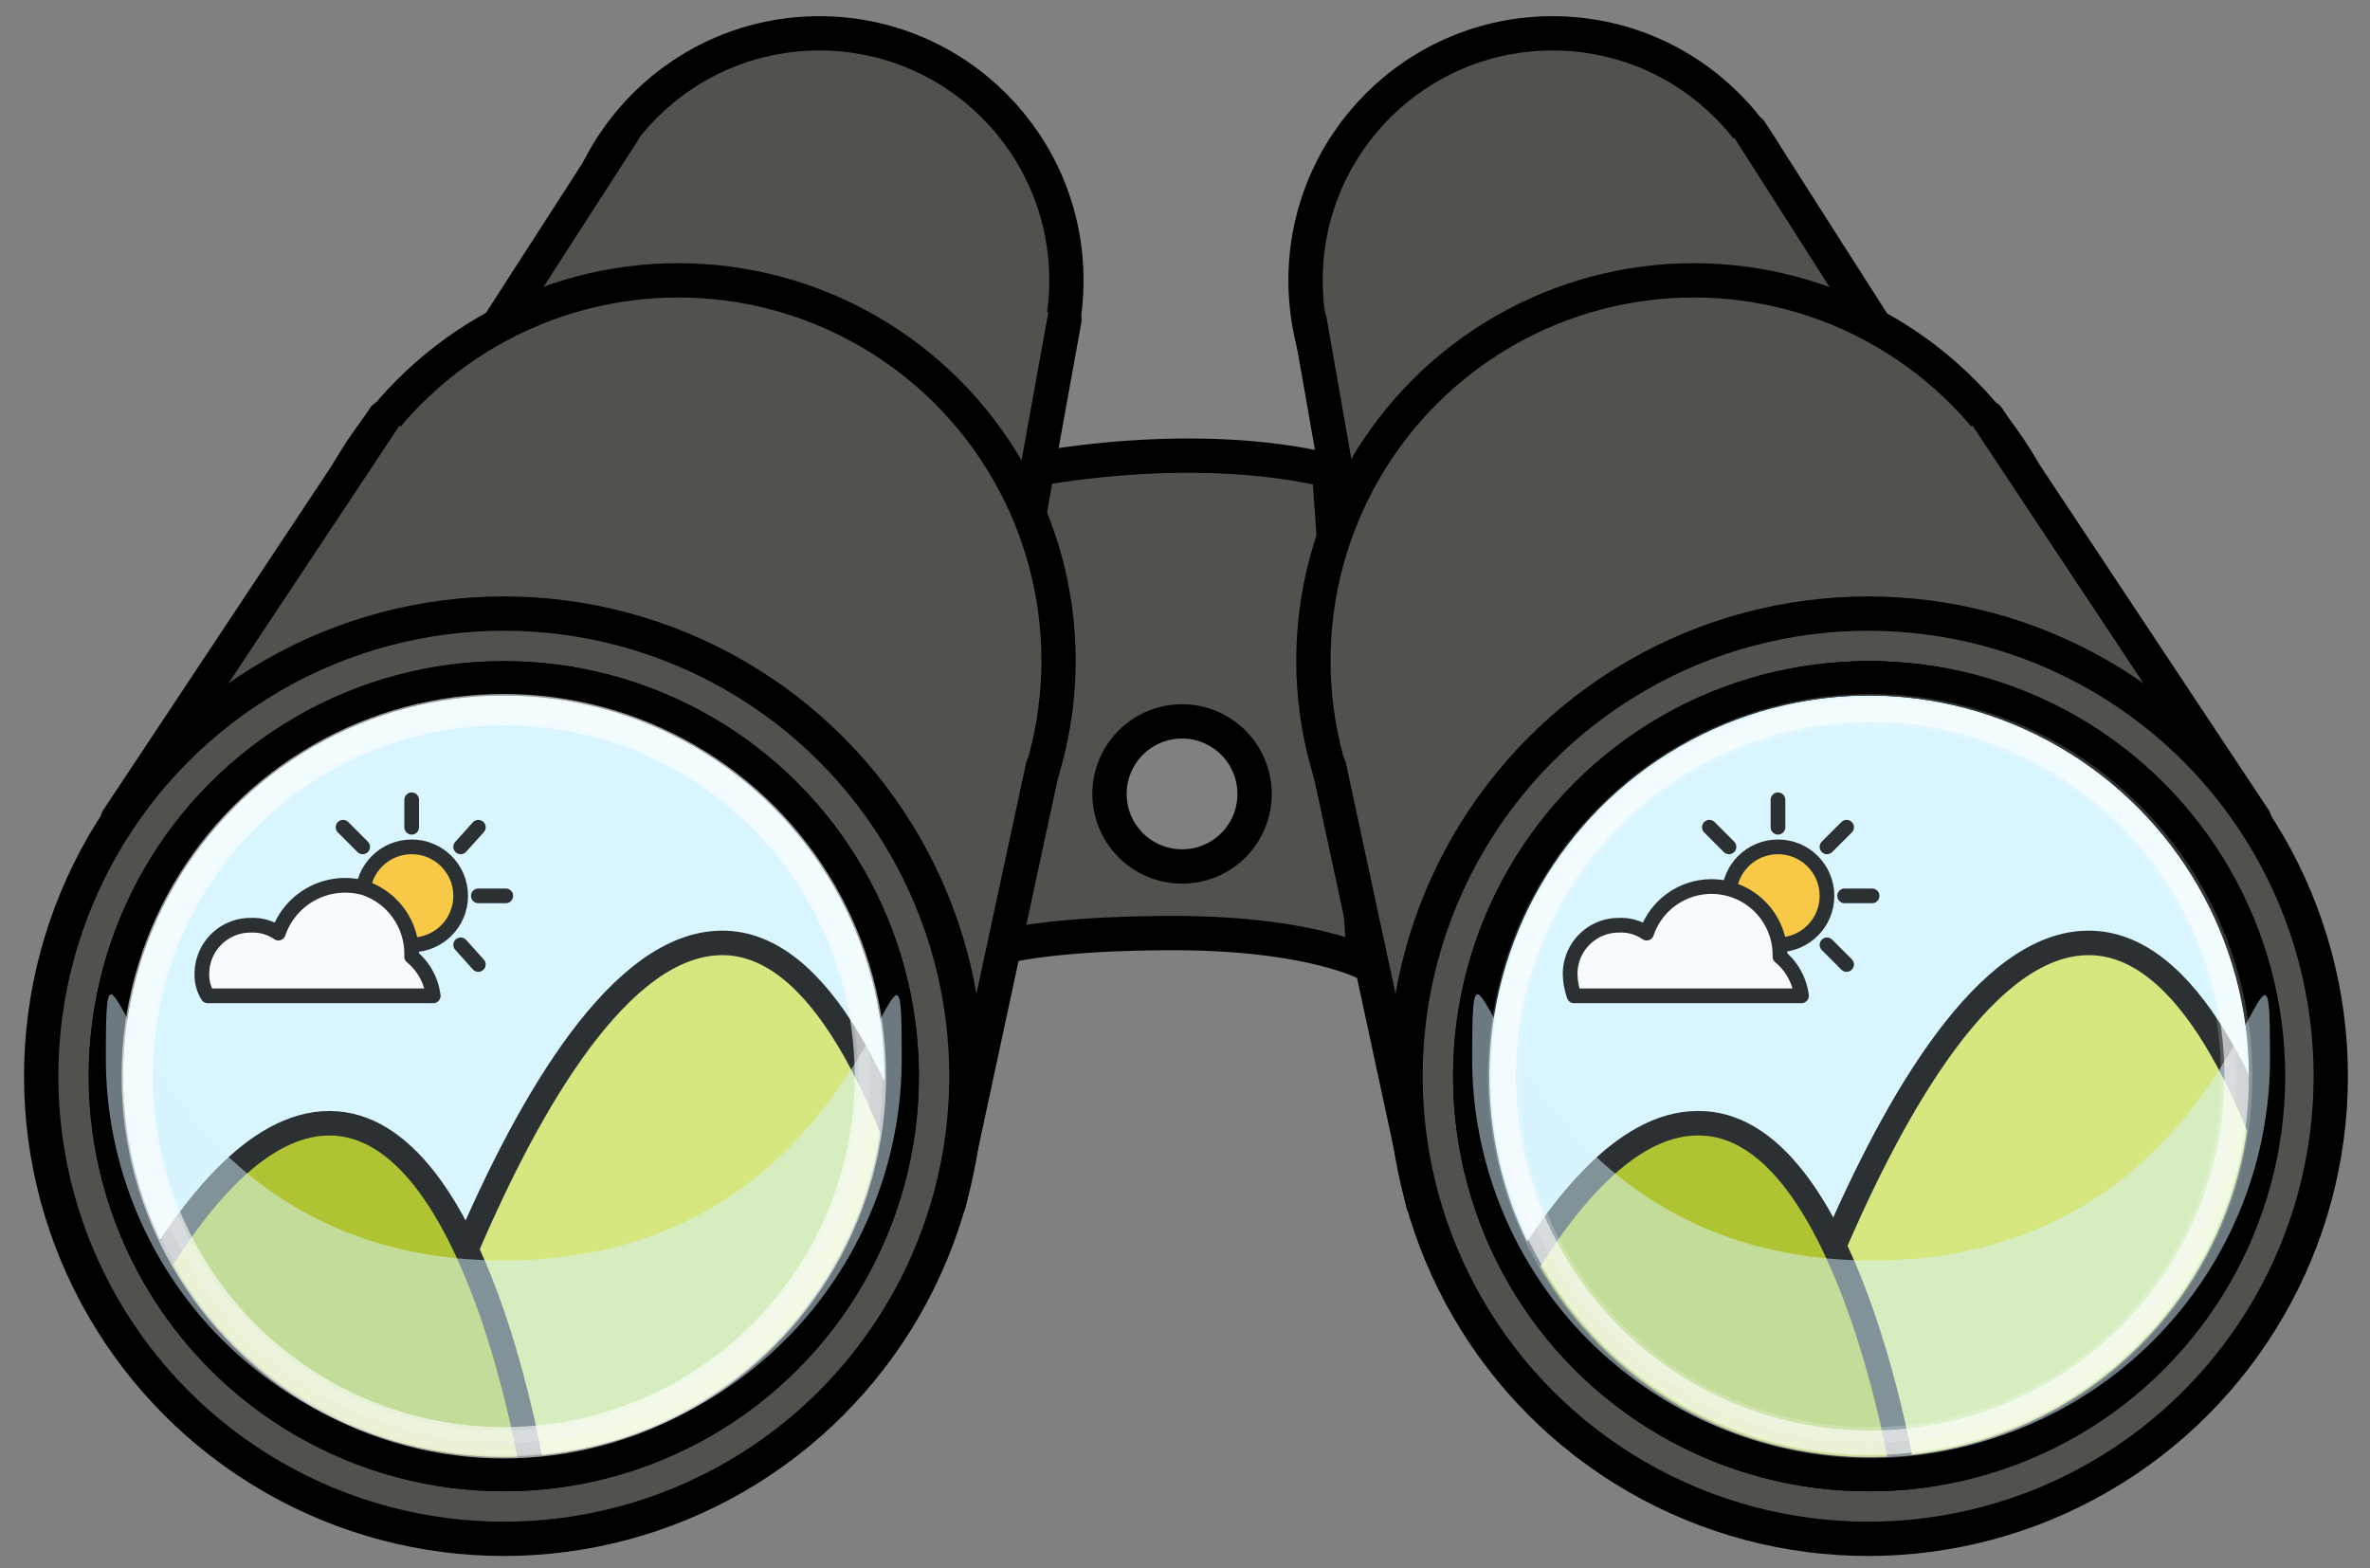
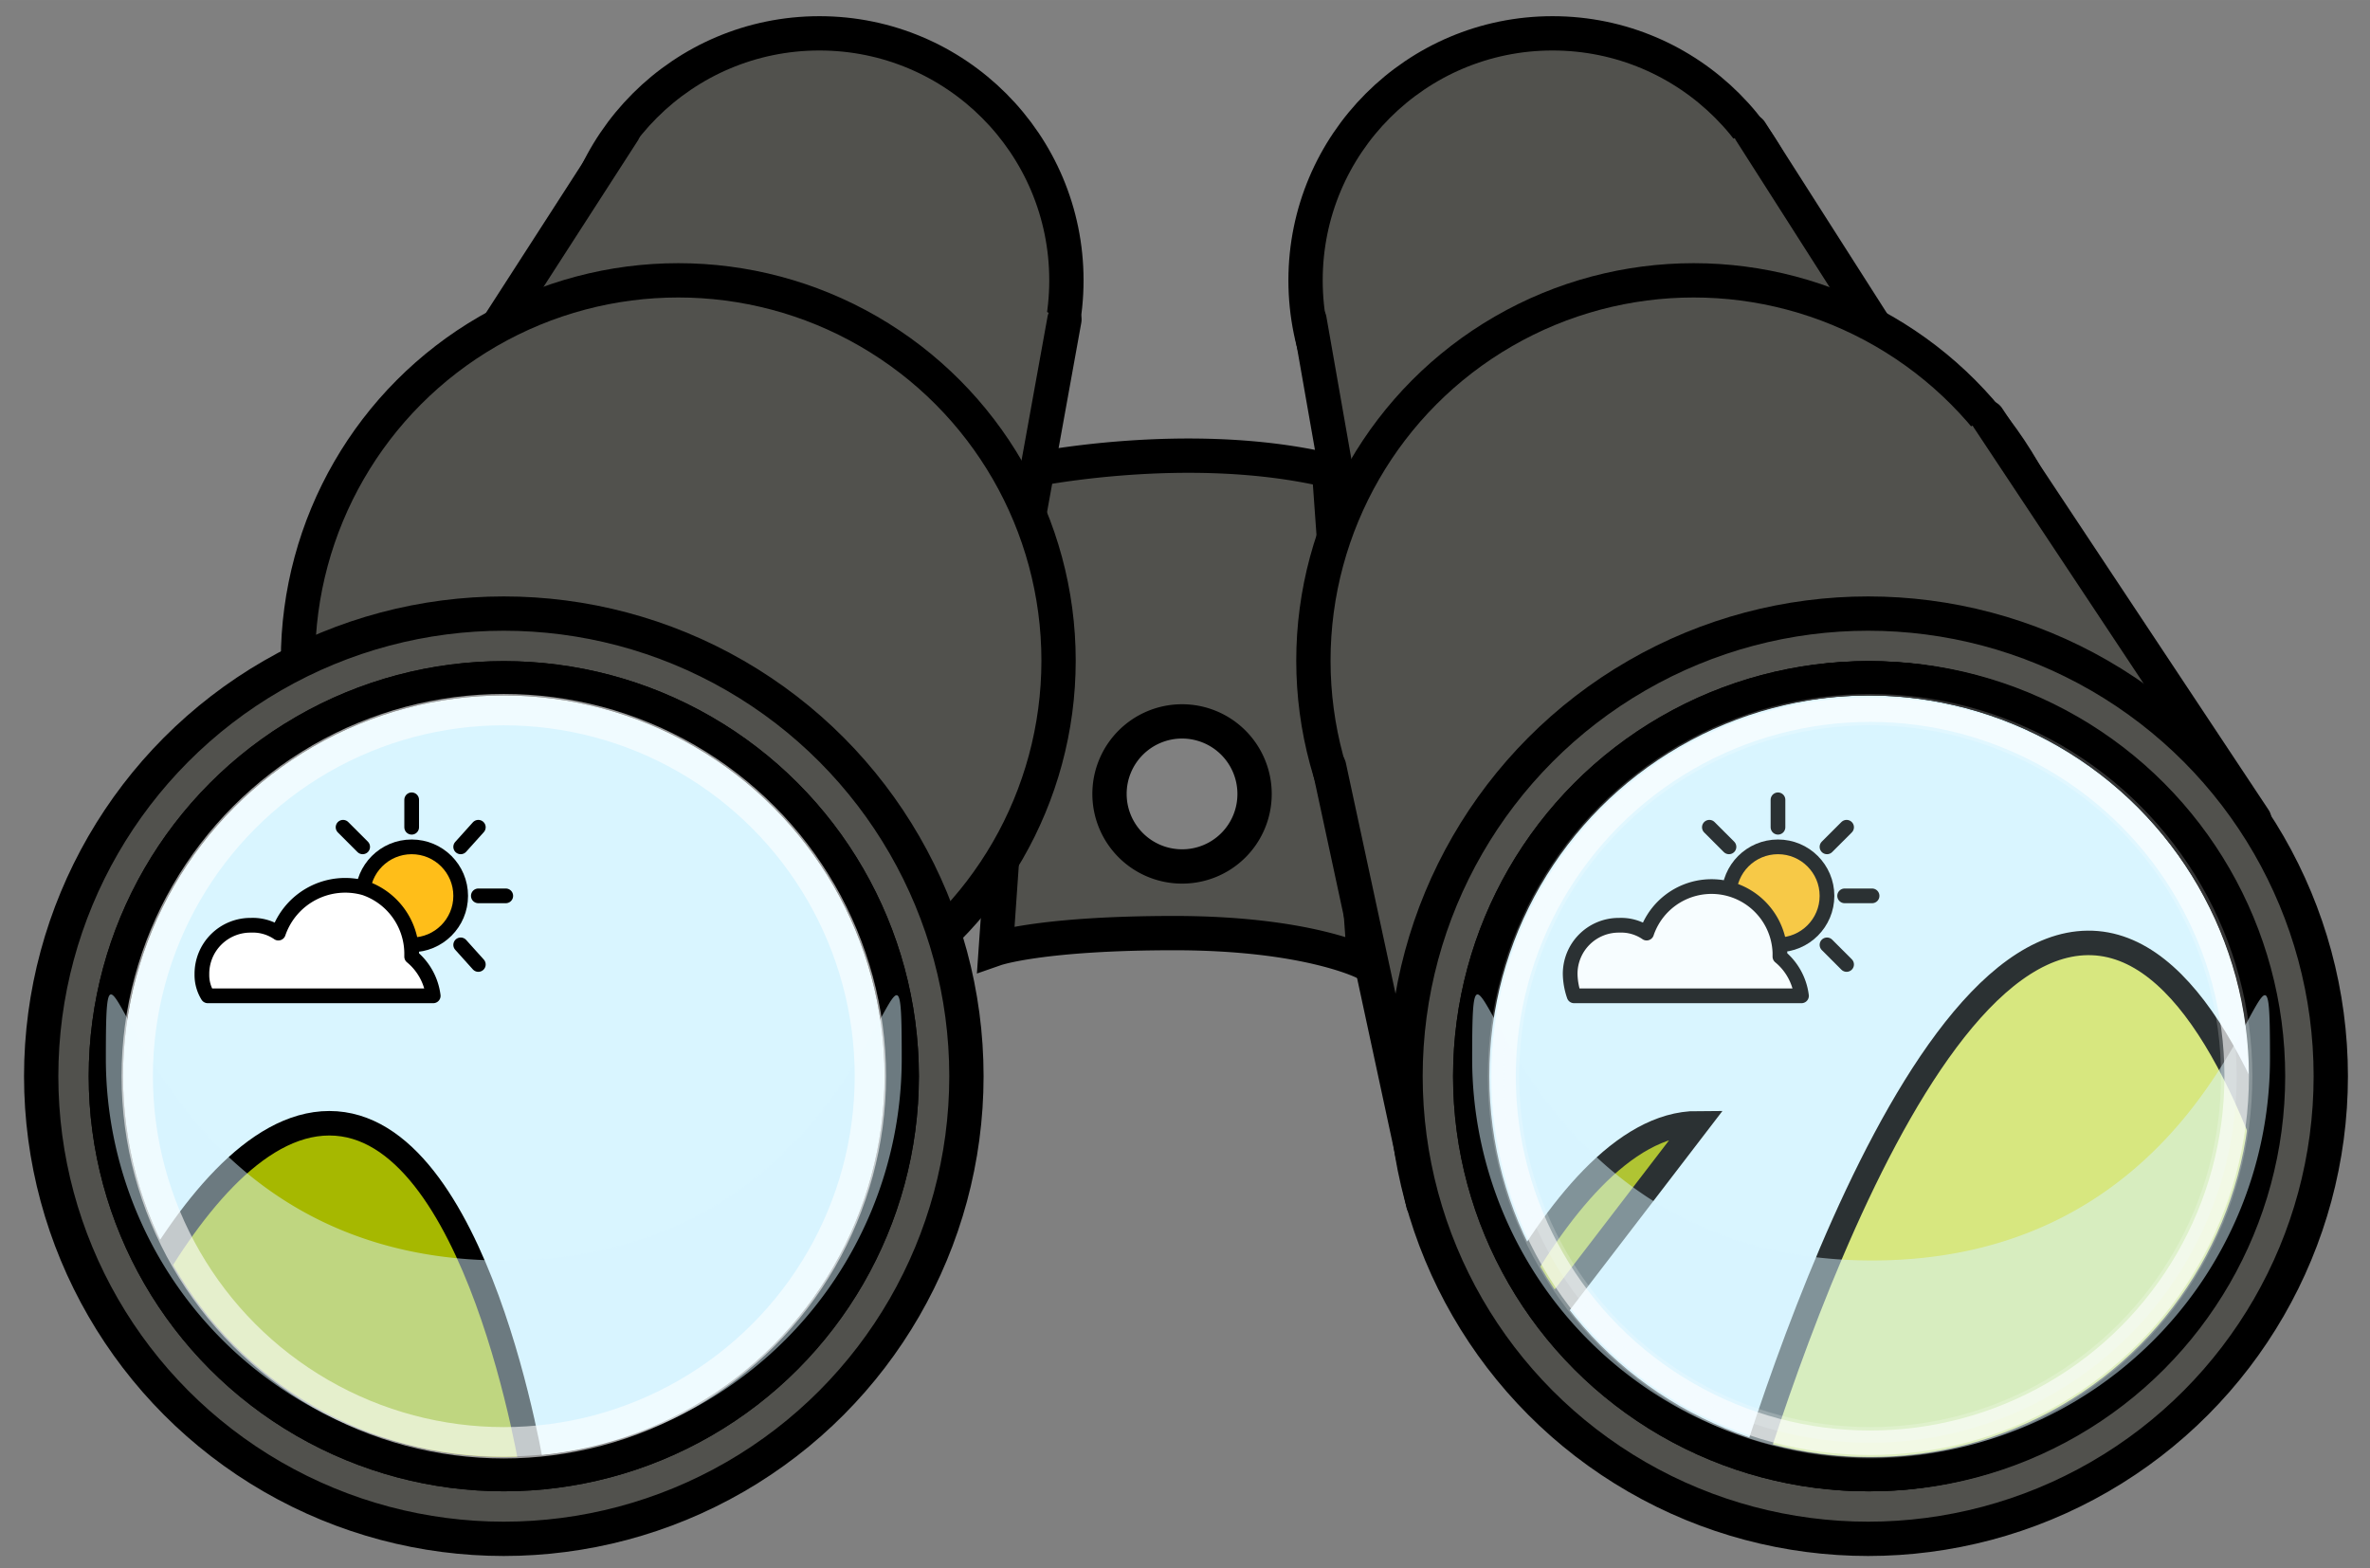
<svg xmlns="http://www.w3.org/2000/svg" id="Layer_2" data-name="Layer 2" width="1.679in" height="1.111in" viewBox="0 0 120.902 80">
  <rect x="0" y="0" width="120.902" height="80" fill="#808080" stroke="none" />
  <defs>
    <style>.cls-1,.cls-11,.cls-14,.cls-17,.cls-5{fill:none;}.cls-2,.cls-3{fill:#51514d;}.cls-10,.cls-11,.cls-12,.cls-2,.cls-3,.cls-4,.cls-5,.cls-7,.cls-8{stroke:#000;}.cls-2,.cls-7,.cls-8{stroke-miterlimit:10;}.cls-2,.cls-3,.cls-4,.cls-5{stroke-width:1.75px;}.cls-10,.cls-11,.cls-12,.cls-13,.cls-14,.cls-16,.cls-17,.cls-3,.cls-4,.cls-5{stroke-linecap:round;stroke-linejoin:round;}.cls-13,.cls-16,.cls-4,.cls-9{fill:#d9f5ff;}.cls-6{clip-path:url(#clip-path);}.cls-7{fill:#d7e35f;}.cls-13,.cls-17,.cls-7,.cls-8{stroke-width:1.25px;}.cls-8{fill:#a6b800;}.cls-13,.cls-14,.cls-16,.cls-17,.cls-9{isolation:isolate;}.cls-9{opacity:0.5;}.cls-10{fill:#ffbe19;}.cls-10,.cls-11,.cls-12{stroke-width:0.75px;}.cls-12{fill:#fff;}.cls-13,.cls-14,.cls-16,.cls-17{stroke:#fff;}.cls-13,.cls-16{opacity:0.2;}.cls-14,.cls-16{stroke-width:1.599px;}.cls-14,.cls-17{opacity:0.6;}.cls-15{clip-path:url(#clip-path-2);}</style>
    <clipPath id="clip-path">
      <circle class="cls-1" cx="25.701" cy="54.9" r="20.3" />
    </clipPath>
    <clipPath id="clip-path-2">
      <circle class="cls-1" cx="95.401" cy="54.9" r="20.3" />
    </clipPath>
  </defs>
  <g id="Layer_1-2" data-name="Layer 1-2">
    <path class="cls-2" d="M67.8,24c-7.2-1.7-15.3,0-15.3,0L50.8,48.4s2.3-.8,9.1-.8,9.7,1.5,9.7,1.5ZM60.3,44.2A3.7,3.7,0,1,1,64,40.5a3.691,3.691,0,0,1-3.7,3.7Z" />
    <circle class="cls-3" cx="41.801" cy="14.3" r="12.6" />
    <polyline class="cls-3" points="54.301 16.3 50.901 35.1 22.001 21.9 31.801 6.7" />
    <circle class="cls-3" cx="34.601" cy="33.7" r="19.4" />
-     <polyline class="cls-3" points="53.201 39.1 48.401 61.4 6.001 41.8 19.601 21.3" />
    <circle class="cls-3" cx="25.701" cy="54.9" r="23.6" />
    <circle class="cls-4" cx="25.701" cy="54.9" r="20.3" />
    <circle class="cls-3" cx="79.201" cy="14.3" r="12.6" />
    <polyline class="cls-3" points="66.801 16.3 70.101 35.1 99.001 21.9 89.301 6.7" />
    <circle class="cls-3" cx="86.401" cy="33.7" r="19.4" />
    <polyline class="cls-3" points="67.801 39.1 72.601 61.4 115.001 41.8 101.401 21.3" />
    <circle class="cls-3" cx="95.301" cy="54.9" r="23.6" />
    <circle class="cls-4" cx="95.301" cy="54.9" r="20.3" />
    <circle class="cls-5" cx="95.301" cy="54.9" r="20.3" />
    <g class="cls-6">
-       <path class="cls-7" d="M18.3,79.6s8.3-31.4,18.5-31.5c10.1-.1,14,31.5,14,31.5Z" />
      <path class="cls-8" d="M3,75.3s6.2-18,13.8-18,10.4,18,10.4,18Z" />
    </g>
    <circle class="cls-5" cx="25.701" cy="54.9" r="20.3" />
    <path class="cls-9" d="M46,54c0-11.2-.8,10.3-20.3,10.3S5.4,42.7,5.4,54A20.3,20.3,0,1,0,46,54Z" />
    <circle class="cls-10" cx="21.001" cy="45.7" r="2.5" />
    <line class="cls-11" x1="24.401" y1="45.7" x2="25.801" y2="45.7" />
    <line class="cls-11" x1="17.501" y1="45.7" x2="16.101" y2="45.7" />
    <line class="cls-11" x1="21.001" y1="50.6" x2="21.001" y2="49.3" />
    <line class="cls-11" x1="21.001" y1="42.2" x2="21.001" y2="40.8" />
    <line class="cls-11" x1="24.401" y1="49.2" x2="23.501" y2="48.2" />
    <line class="cls-11" x1="18.501" y1="43.2" x2="17.501" y2="42.2" />
    <line class="cls-11" x1="17.501" y1="49.2" x2="18.501" y2="48.2" />
    <line class="cls-11" x1="23.501" y1="43.2" x2="24.401" y2="42.2" />
    <path class="cls-12" d="M10.3,49.7a2.476,2.476,0,0,1,2.5-2.5,2.3,2.3,0,0,1,1.4.4,3.606,3.606,0,0,1,4.4-2.3A3.549,3.549,0,0,1,21,48.6v.2a3.09,3.09,0,0,1,1.1,2H10.6A2.016,2.016,0,0,1,10.3,49.7Z" />
-     <circle class="cls-13" cx="25.701" cy="54.9" r="18.7" />
    <circle class="cls-14" cx="25.701" cy="54.9" r="18.7" />
    <g class="cls-15">
      <path class="cls-7" d="M88,79.6s8.3-31.4,18.5-31.5,14.1,31.5,14.1,31.5Z" />
-       <path class="cls-8" d="M72.8,75.3s6.2-18,13.8-18c7.6-.1,10.5,18,10.5,18Z" />
+       <path class="cls-8" d="M72.8,75.3s6.2-18,13.8-18Z" />
    </g>
    <circle class="cls-5" cx="95.401" cy="54.9" r="20.3" />
    <path class="cls-9" d="M115.8,54c0-11.2-.8,10.3-20.3,10.3S75.1,42.7,75.1,54a20.35,20.35,0,0,0,40.7,0Z" />
    <circle class="cls-10" cx="90.701" cy="45.7" r="2.5" />
    <line class="cls-11" x1="94.101" y1="45.7" x2="95.501" y2="45.7" />
    <line class="cls-11" x1="87.301" y1="45.7" x2="85.901" y2="45.7" />
    <line class="cls-11" x1="90.701" y1="50.6" x2="90.701" y2="49.3" />
    <line class="cls-11" x1="90.701" y1="42.2" x2="90.701" y2="40.8" />
    <line class="cls-11" x1="94.201" y1="49.2" x2="93.201" y2="48.2" />
    <line class="cls-11" x1="88.201" y1="43.2" x2="87.201" y2="42.2" />
-     <line class="cls-11" x1="87.201" y1="49.2" x2="88.201" y2="48.2" />
    <line class="cls-11" x1="93.201" y1="43.2" x2="94.201" y2="42.2" />
    <path class="cls-12" d="M80.1,49.7a2.476,2.476,0,0,1,2.5-2.5,2.3,2.3,0,0,1,1.4.4,3.493,3.493,0,0,1,6.8,1v.2a3.09,3.09,0,0,1,1.1,2H80.3A3.6,3.6,0,0,1,80.1,49.7Z" />
    <circle class="cls-16" cx="95.401" cy="54.9" r="18.7" />
    <circle class="cls-17" cx="95.401" cy="54.9" r="18.7" />
  </g>
</svg>